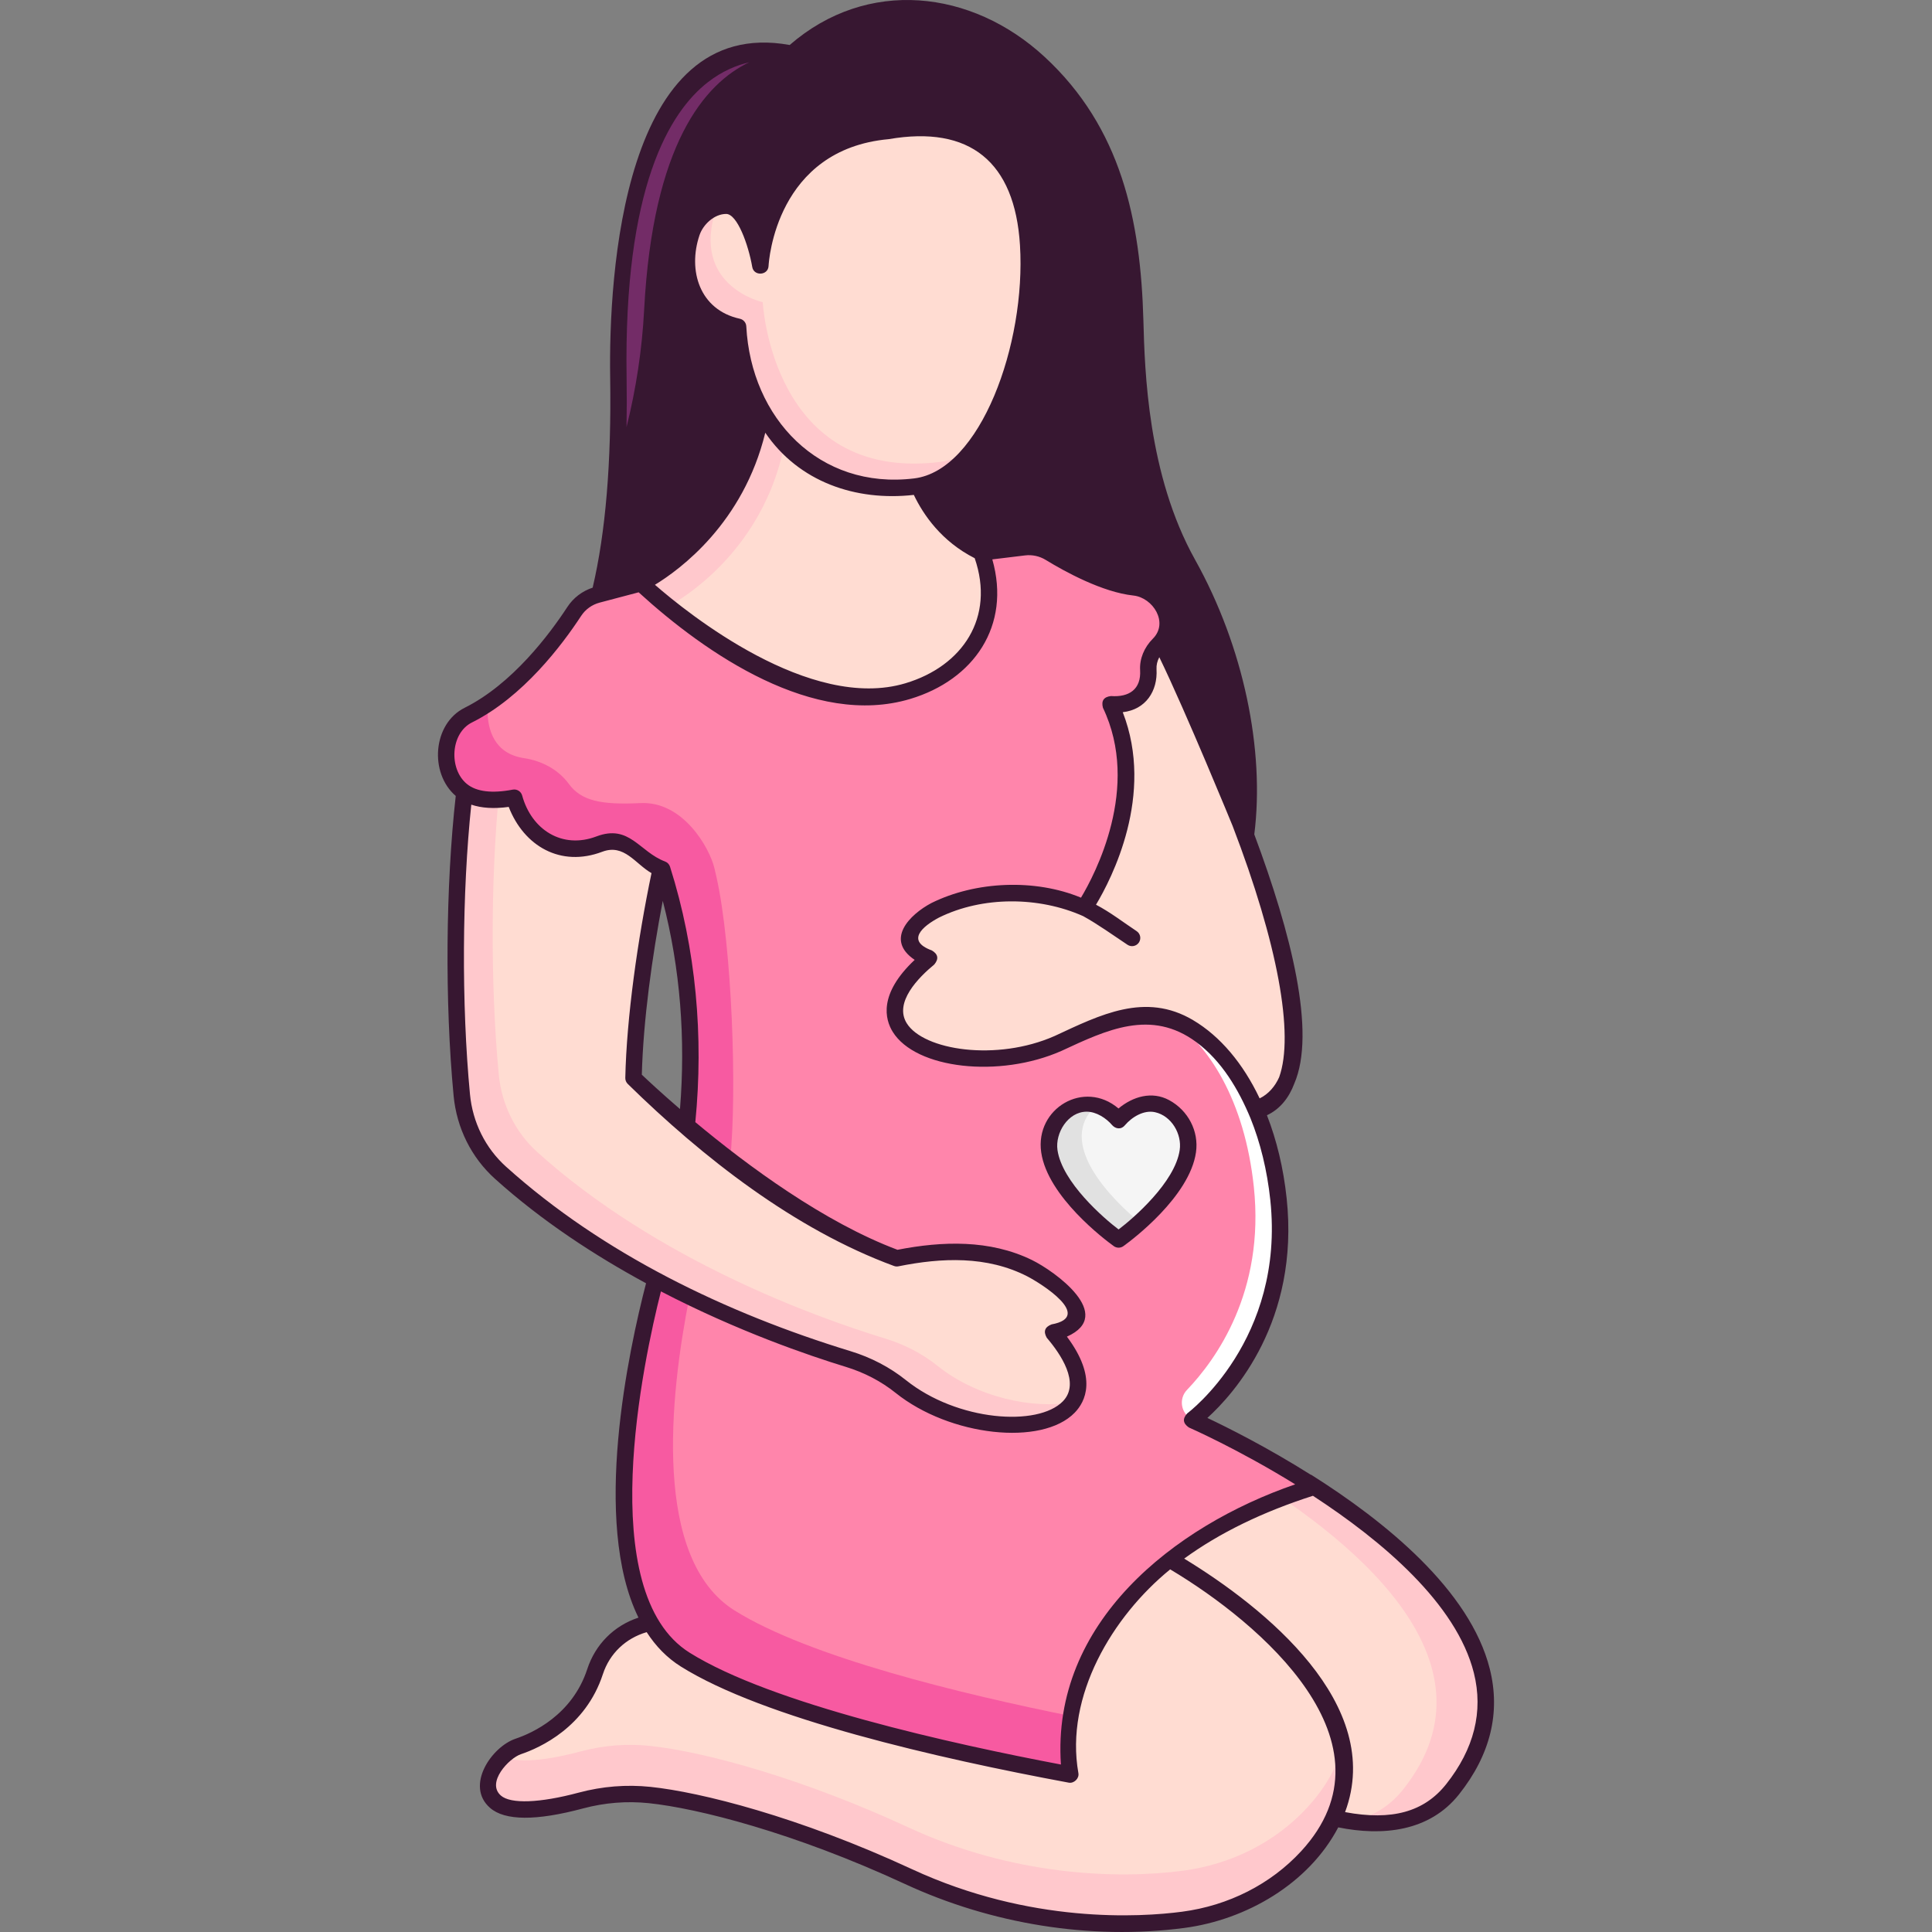
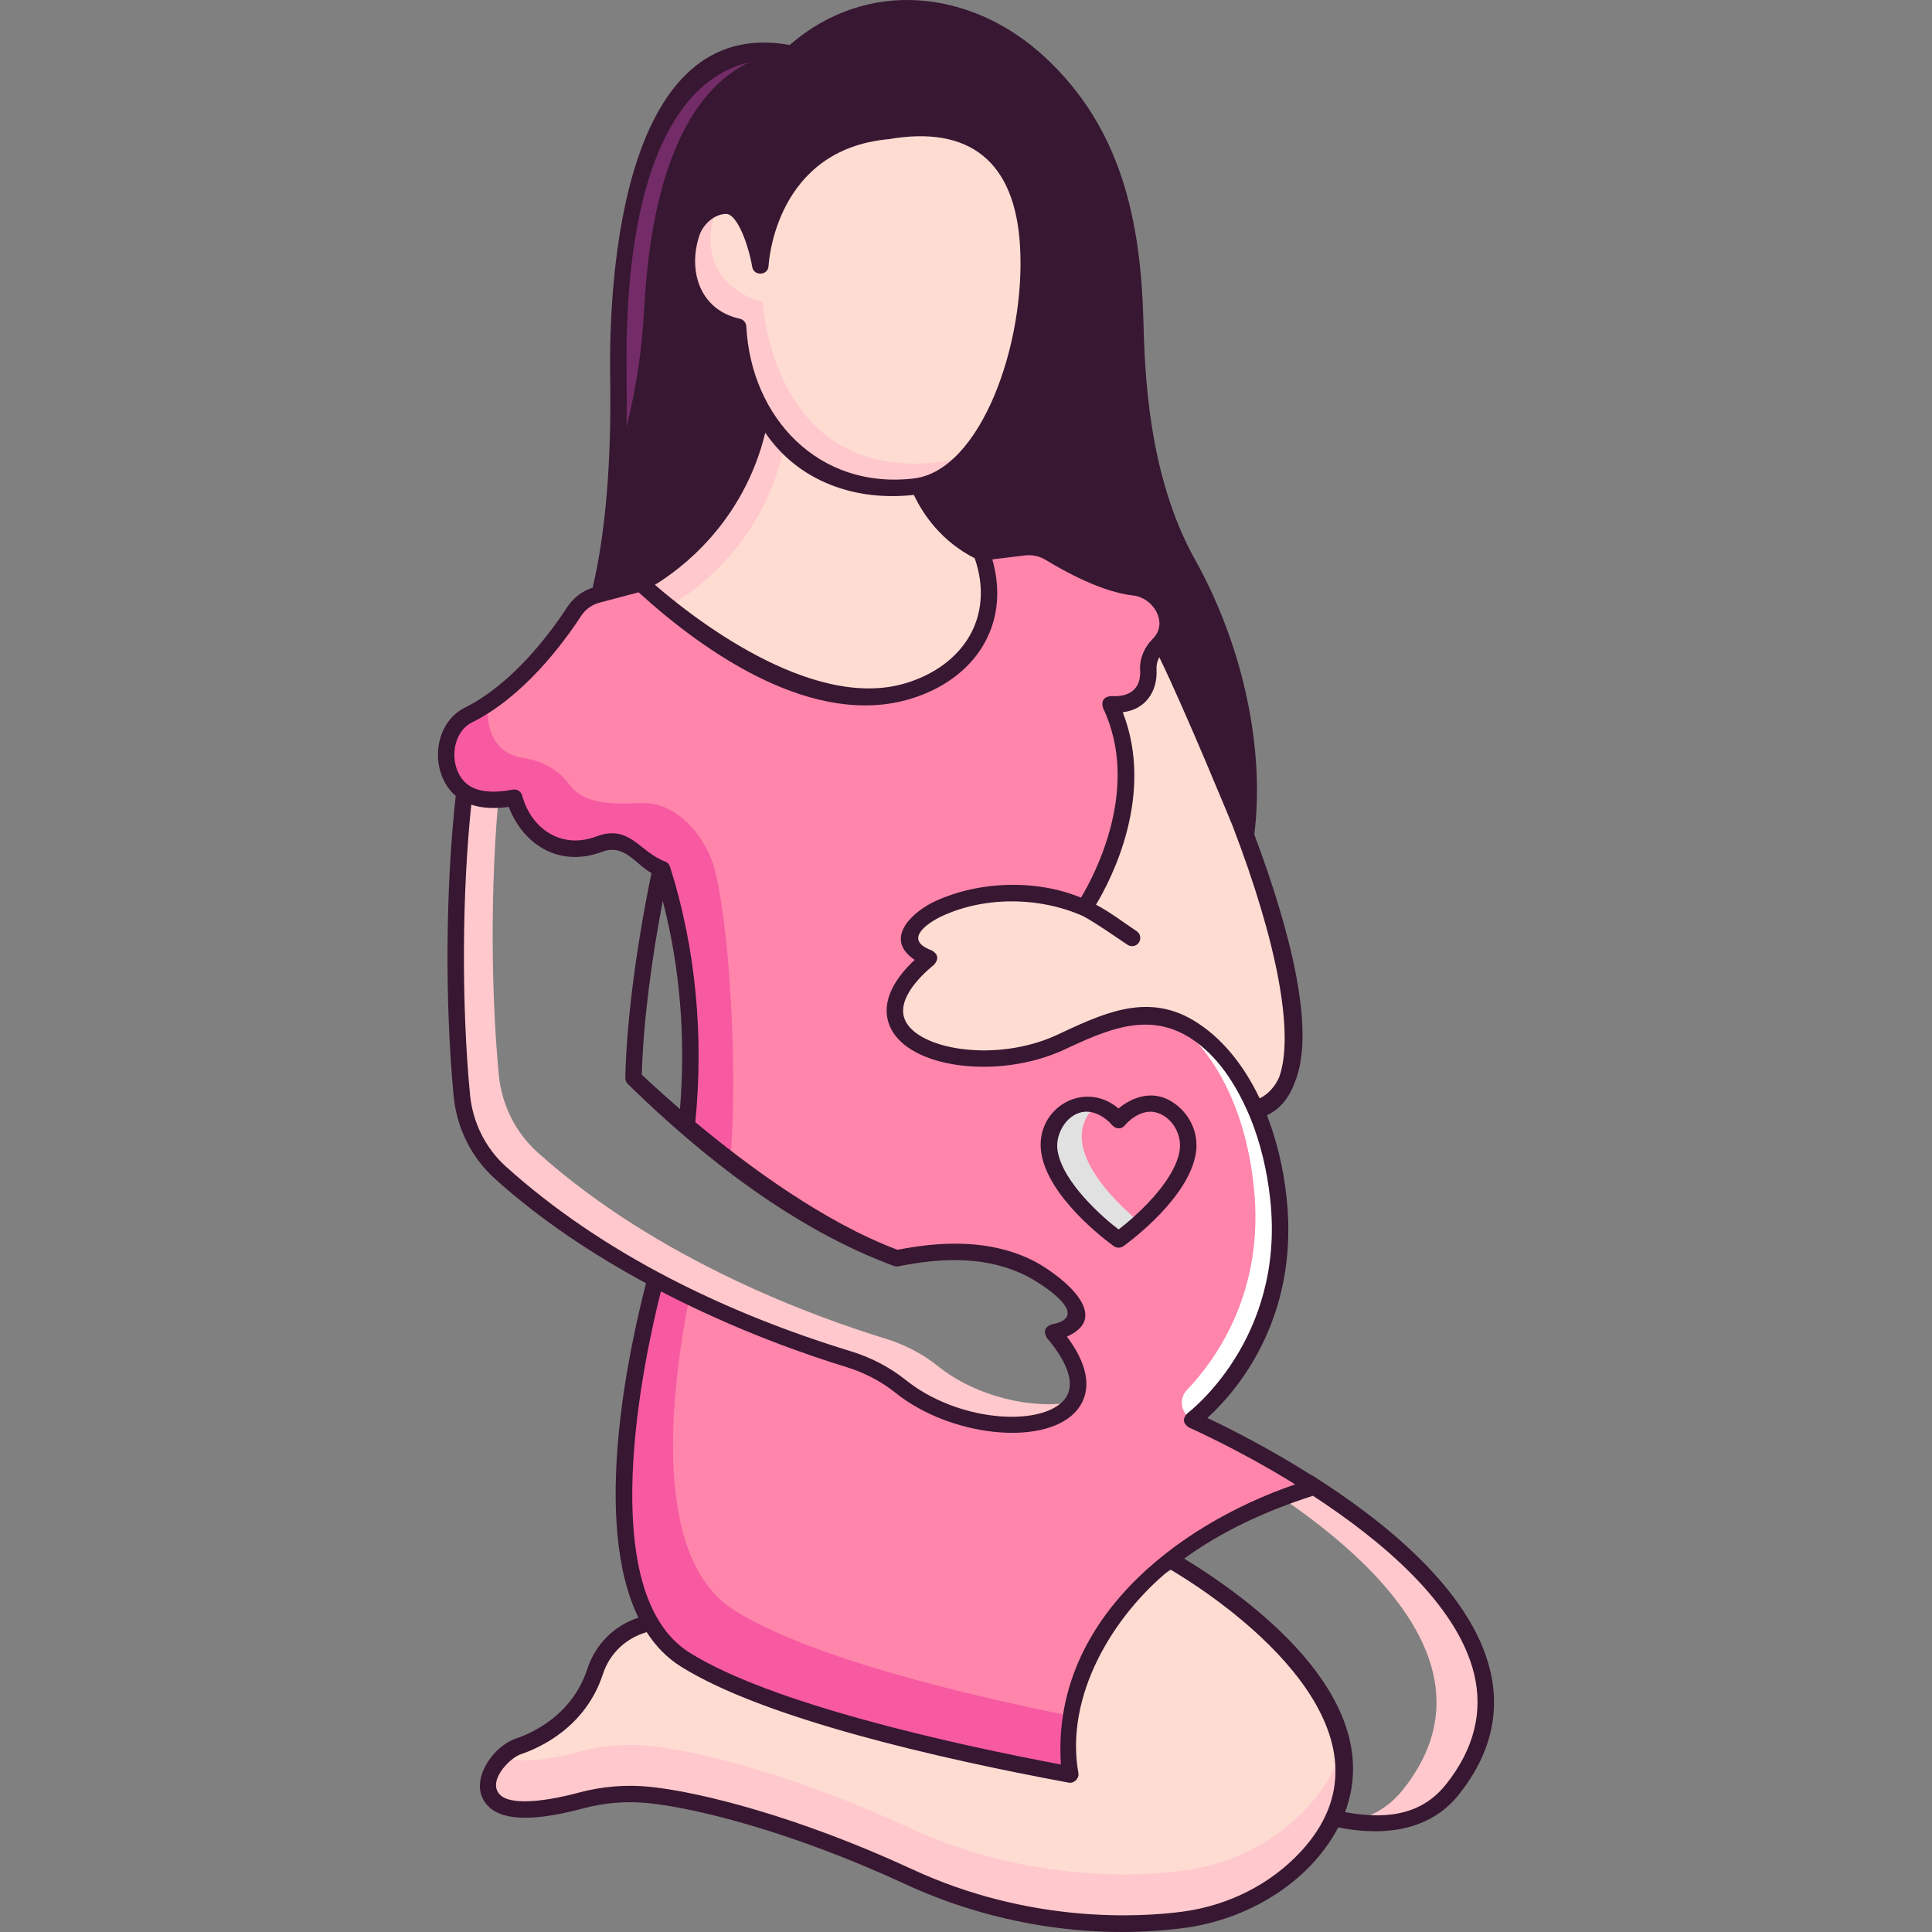
<svg xmlns="http://www.w3.org/2000/svg" id="Layer_1" height="512" viewBox="0 0 472 472" width="512">
  <rect x="0" y="0" width="472" height="472" fill="#808080" stroke="none" />
  <g>
    <g>
      <g>
        <g>
-           <path d="m291.252 346.906s100.471 43.821 63.615 90.238c-7.688 9.682-19.251 9.297-29.227 6.994l-49.77-30.301-14.76-50.673 41.327-4.666" fill="#ffdcd2" />
-         </g>
+           </g>
      </g>
      <g>
        <g>
          <path d="m291.252 346.906 11.184 11.591-.868.098c27.2 16.09 66.538 46.708 41.255 78.549-3.62 4.56-8.1 6.885-12.869 7.831 8.856 1.372 18.312.482 24.913-7.831 36.856-46.417-63.615-90.238-63.615-90.238z" fill="#ffc8cc" />
        </g>
      </g>
      <g>
        <g>
          <path d="m288.669 382.107s63.517 35.866 30.68 71.516c-7.897 8.573-18.718 13.883-30.291 15.407-16.266 2.142-41.694 1.213-67.112-10.565-25.418-11.779-49.553-18.502-63.226-19.927-5.645-.589-11.34-.119-16.821 1.349-8.939 2.394-23.69 4.942-22.422-4.771.514-3.94 3.363-7.175 7.138-8.446 5.886-1.982 15.155-7.242 18.759-18.265 10.723-32.792 82.291 7.921 82.291 7.921" fill="#ffdcd2" />
        </g>
      </g>
      <g>
        <g>
          <path d="m319.349 441.612c-7.897 8.573-18.718 13.883-30.291 15.407-16.266 2.142-41.694 1.213-67.112-10.565-25.418-11.779-49.553-18.502-63.226-19.927-5.645-.588-11.34-.119-16.821 1.349-6.029 1.615-14.696 3.293-19.314 1.239-1.659 1.579-2.802 3.659-3.107 6-1.268 9.712 13.482 7.165 22.422 4.771 5.481-1.468 11.177-1.937 16.821-1.349 13.673 1.425 37.808 8.148 63.226 19.927s50.846 12.707 67.112 10.565c11.573-1.524 22.394-6.834 30.291-15.407 8.726-9.474 10.648-18.962 8.765-27.789-1.15 5.186-3.888 10.485-8.766 15.779z" fill="#ffc8cc" />
        </g>
      </g>
      <g>
        <g>
          <g>
            <g opacity=".3">
              <g>
                <g>
                  <path d="m150.767 112.612-5.009 35.3c2.443-8.906 4.277-20.43 5.009-35.3z" fill="#ff5fe8" />
                </g>
              </g>
            </g>
          </g>
          <g>
            <g>
              <path d="m156.581 142.488s26.415-12.787 29.891-45.59c3.477-32.803 36.372 16.935 36.372 16.935s4.814 26.536 36.907 24.402c5.477-.364 1.957 10.898 3.902 12.206 9.455 6.359-9.519 17.93-9.519 17.93l-40.384 10.401s-33.43-7.734-32.896-8.534c.537-.8-24.273-27.75-24.273-27.75z" fill="#ffdcd2" />
            </g>
          </g>
          <g>
            <g>
              <path d="m192.494 102.902c1.604-15.132 9.468-12.696 17.475-5.684-9.636-10.656-21.486-19.291-23.496-.321-3.477 32.803-29.891 45.59-29.891 45.59s24.81 26.95 24.275 27.75c-.085.127.686.428 2.036.844-6.89-8.033-20.29-22.59-20.29-22.59s26.414-12.785 29.891-45.589z" fill="#ffc8cc" />
            </g>
          </g>
          <g>
            <g>
              <path d="m216.961 32.002c-29.597 2.667-31.202 32.892-31.202 32.892s-2.674-15.468-8.839-14.595c-3.655.518-6.741 3.009-7.921 6.498-6.472 19.141 11.322 23.033 11.322 23.033s2.23 44.064 43.279 39.036c28.707-3.516 41.642-87.89 6.466-87.841z" fill="#ffdcd2" />
            </g>
          </g>
          <g>
            <g>
              <path d="m186.343 73.824s-17.794-3.891-11.322-23.033c.001-.003.003-.006.004-.009-2.796.98-5.057 3.151-6.025 6.013-6.472 19.141 11.322 23.033 11.322 23.033s2.23 44.064 43.279 39.036c5.398-.661 10.237-4.182 14.304-9.461-2.574 1.878-5.344 3.097-8.283 3.456-41.049 5.029-43.279-39.035-43.279-39.035z" fill="#ffc8cc" />
            </g>
          </g>
        </g>
        <g>
          <g>
            <path d="m300.477 271.498c39.331 2.4-5.513-92.219-19.29-119.606-1.951-3.878-6.911-5.1-10.455-2.583l-50.223 24.157-62.901 4.233" fill="#ffdcd2" />
          </g>
          <g>
            <path d="m303.002 201.045c12.028 31.325 22.665 74.174-2.525 70.453 0 0-6.161-28.643-26.002-23.22l-13.116 5.225c-22.418 12.328-59.405 1.145-34.379-19.419 0 0-12.187-4.454 1.514-11.7 9.446-4.995 20.567-5.887 30.771-2.702 8.798 2.746 13.353 6.849 17.308 9.469" fill="#ffdcd2" />
          </g>
          <g>
            <g>
-               <path d="m219.097 307.406c6.452-1.3 11.88-1.669 16.283-1.569 8.146.186 16.068 2.942 22.485 7.951 12.134 9.471-.604 11.74-.604 11.74 21.065 24.585-17.308 29.194-37.238 13.171-3.793-3.049-8.182-5.268-12.84-6.692-16.803-5.136-55.543-19.061-84.904-45.496-5.446-4.904-8.768-11.713-9.46-18.998-2.242-23.594-2.064-55.603 1.299-79.225l39.198-2.092 13.6 4.978c-5.12 15.456-11.643 48.58-12.144 72.21 0-.002 33.259 32.591 64.325 44.022" fill="#ffdcd2" />
-             </g>
+               </g>
          </g>
          <g>
            <g>
              <path d="m229.055 333.694c-3.793-3.049-8.182-5.268-12.84-6.692-16.803-5.137-55.543-19.061-84.904-45.496-5.446-4.904-8.768-11.713-9.46-18.998-2.101-22.11-2.076-51.609.702-74.672l-8.436.45c-3.363 23.623-3.541 55.631-1.299 79.225.692 7.285 4.014 14.094 9.46 18.998 29.36 26.436 68.101 40.36 84.904 45.496 4.658 1.424 9.047 3.643 12.84 6.692 13.789 11.085 36.399 12.292 42.053 3.845-9.455 1.818-23.39-1.106-33.02-8.848z" fill="#ffc8cc" />
            </g>
          </g>
          <g>
            <g>
              <path d="m321.086 363.211c-15.712-10.146-29.834-16.305-29.834-16.305s24.901-18.157 21.088-53.959c-3.74-35.12-25.55-49.76-39.061-44.192l1.196-.477c-4.757 1.873-11.415 4.521-15.989 6.645-22.52 9.96-55.49-1.131-31.507-20.839 0 0-12.187-4.454 1.514-11.7 9.208-4.561 20.595-4.999 30.771-2.702 2.095.654 3.949 1.385 5.612 2.154v.001s17.802-25.923 6.391-49.79c8.287.587 9.499-4.592 9.276-8.439-.135-2.319.886-4.513 2.53-6.158 2.017-2.018 2.413-4.4 2.09-6.628-.579-3.998-4.013-6.884-8.04-7.318-7.25-.78-16.152-5.704-20.605-8.425-1.894-1.157-4.118-1.644-6.322-1.376l-10.448 1.267s10.581 25.295-17.936 33.863c-28.517 8.567-65.231-26.345-65.231-26.345l-10.595 2.8c-2.343.619-4.373 2.074-5.697 4.099-3.926 6.006-13.46 19.128-25.877 25.32-3.327 1.659-5.398 5.084-5.363 8.794.059 6.223 2.738 14.011 16.585 11.38 0 0 4.692 17.429 20.783 11.339 3.636-1.376 7.723-.29 10.334 2.584 1.309 1.44 2.98 2.774 5.028 3.542 1.255 3.96 2.347 7.991 3.257 12.074 3.703 16.604 4.503 33.691 2.733 50.577 12.531 10.525 32.333 25.419 51.33 32.409 6.765-1.363 12.404-1.703 16.917-1.551 7.977.269 15.623 3.055 21.9 7.971 12.051 9.439-.653 11.701-.653 11.701 21.044 24.561-17.232 29.184-37.18 13.218-3.818-3.056-8.209-5.306-12.89-6.737-10.053-3.073-27.968-9.297-47.028-19.465-4.463 16.74-18.374 76.875 7.255 92.916 21.013 13.152 67.324 23.124 94.067 28.092-.002.001-8.864-48.928 59.599-70.34z" fill="#ff85ab" />
            </g>
          </g>
          <g>
            <g>
              <path d="m175.071 214.412c-.177-.793-.36-1.583-.551-2.373-1.188-4.901-7.622-16.343-18.036-15.839-9.649.467-14.472-.535-17.515-4.688-2.591-3.536-6.629-5.64-10.971-6.297-7.238-1.095-8.868-6.884-8.914-11.724-.005-.544.048-1.077.131-1.604-1.547 1.039-3.147 1.995-4.804 2.821-3.327 1.659-5.398 5.084-5.363 8.794.059 6.223 2.738 14.011 16.585 11.38 0 0 4.698 17.452 20.815 11.327 3.63-1.38 7.693-.276 10.302 2.595 1.309 1.441 2.98 2.775 5.028 3.543 1.255 3.96 2.347 7.991 3.257 12.074 3.703 16.604 4.503 33.691 2.733 50.577 3.122 2.623 6.697 5.517 10.598 8.492 1.769-16.887.408-52.474-3.295-69.078z" fill="#f75aa1" />
            </g>
          </g>
          <g>
            <g>
              <path d="m306.318 289.944c2.734 25.676-9.299 42.277-16.325 49.613-2.122 2.216-1.479 5.835 1.275 7.194l.114.056c1.835-1.398 24.617-19.495 20.958-53.861-2.72-25.538-14.994-40.236-26.684-44.22 9.601 6.355 18.41 20.066 20.662 41.218z" fill="#fff" />
            </g>
          </g>
          <g>
            <g>
              <path d="m168.45 316.756c-2.725-1.324-5.491-2.721-8.287-4.212-4.463 16.74-18.374 76.875 7.255 92.916 21.013 13.152 67.324 23.124 94.067 28.092 0 0-1.049-5.795.365-14.27-27.005-5.435-64.186-14.439-82.388-25.832-20.045-12.545-15.904-52.06-11.012-76.694z" fill="#f75aa1" />
            </g>
          </g>
        </g>
      </g>
    </g>
    <g>
      <g>
        <g>
-           <path d="m273.278 302.816c1.911-1.173 24.627-18.568 14.409-29.848-7.217-7.967-14.409.66-14.409.66h.002s-7.192-8.627-14.409-.66c-10.218 11.28 12.497 28.675 14.409 29.848" fill="#f5f5f5" />
-         </g>
+           </g>
      </g>
      <g>
        <g>
          <path d="m266.9 270.967c.332-.366.663-.686.994-.984-2.576-.818-5.796-.576-9.023 2.986-10.217 11.279 12.493 28.671 14.408 29.847.526-.323 2.622-1.873 5.171-4.178-6.332-5.225-19.879-18.477-11.55-27.671z" fill="#e1e1e1" />
        </g>
      </g>
    </g>
    <path d="m363.971 407.747c-4.822-19.283-25.637-36.105-43.655-47.461-.011.013-.023.025-.035.037-10.749-6.782-20.601-11.683-25.312-13.911 6.444-5.839 22.562-23.672 19.366-53.677-.783-7.354-2.439-14.195-4.815-20.274 3.271-1.512 5.431-4.393 6.665-7.69 5.427-12.49-.766-36.882-9.754-60.925 2.589-20.488-2.546-45.758-14.466-67.105-11.597-20.766-12.292-46.205-12.626-58.43-.673-24.58-5.428-47.131-24.15-64.431-17.769-16.419-43.292-19.374-62.263-2.888-40.799-7.408-44.247 56.365-43.858 81.258.325 20.756-1.121 37.898-4.278 51.317-2.54.836-4.72 2.489-6.183 4.727-4.386 6.71-13.479 18.831-25.094 24.624-7.813 3.895-8.672 15.959-2.171 21.537-2.451 21.809-2.705 50.278-.522 73.246.75 7.89 4.342 15.098 10.114 20.295 11.48 10.337 24.414 18.754 36.901 25.514-4.215 16.235-13.325 58.313-1.852 81.687-6.022 1.978-10.547 6.567-12.515 12.586-3.681 11.255-13.46 15.63-17.493 16.989-5.911 1.99-12.397 11.544-6.25 16.907 3.617 3.156 11.252 3.203 22.696.139 5.295-1.418 10.71-1.851 16.092-1.291 11.883 1.239 35.405 7.155 62.589 19.752 20.979 9.721 45.226 13.762 68.22 10.734 15.156-1.996 30.375-10.795 37.62-24.575 10.773 2.178 22.25 1.078 29.499-8.052 7.667-9.655 10.2-19.964 7.53-30.639zm-62.843-205.986c11.039 28.751 15.097 51.026 11.384 61.395-.968 2.193-2.579 4.121-4.772 5.188-4.032-8.496-9.598-15.164-16.261-19.116-11.698-6.94-22.725-1.282-33.806 3.864-14.216 6.288-32.06 3.498-36.154-3.111-3.149-5.083 2.87-11.175 6.738-14.353 1.132-1.367.936-2.509-.586-3.424-6.45-2.356-2.277-5.915 1.716-8.028 10.642-5.271 24.447-5.182 35.237-.359 3.72 2.056 7.23 4.609 10.838 7.001.922.611 2.169.361 2.783-.56.613-.921.362-2.163-.561-2.775-3.313-2.194-6.381-4.599-9.923-6.456 3.785-6.31 14.406-26.81 6.535-47.031 5.606-.638 8.561-5.15 8.251-10.505-.058-.997.181-1.997.68-2.934 6.503 13.379 17.901 41.204 17.901 41.204zm-130.227-144.325c.876-2.59 3.603-5.17 6.504-5.17 2.691 0 5.413 7.427 6.376 12.969.398 2.285 3.859 2.083 3.982-.236.062-1.163 1.829-28.512 29.363-31.003 19.804-3.423 30.796 5.506 32.061 25.887 1.502 24.198-9.687 55.017-25.833 56.995-23.233 2.843-39.854-14.723-41.029-37.152-.047-.9-.692-1.66-1.575-1.853-9.841-2.155-12.772-11.793-9.849-20.437zm16.062 48.277c8.176 12.018 22.086 16.791 36.292 15.194 2.343 4.902 6.791 11.369 14.873 15.468 4.981 14.47-2.924 26.344-16.895 30.542-23.352 7.016-53.243-17.09-61.229-24.05 6.153-3.74 21.575-15.078 26.959-37.154zm-63.339 179.311c-5.025-4.524-8.153-10.811-8.807-17.701-2.103-22.132-1.925-49.427.323-70.741 2.52.853 5.57 1.045 9.143.55 3.733 9.605 12.694 14.801 22.845 10.96 5.374-2.033 8.074 2.963 12.039 5.218-3.37 16.163-6.088 35.241-6.402 50.03-.012.552.205 1.083.6 1.47 18.31 17.947 40.729 35.53 65.037 44.475.349.129.727.156 1.092.084 10.575-2.13 21.642-2.594 31.472 2.451 3.315 1.701 16.302 9.833 5.942 11.738-1.659.638-2.05 1.728-1.173 3.271 3.328 3.884 8.265 11.065 3.937 15.515-6.094 6.267-25.779 4.891-38.334-5.158-3.949-3.161-8.511-5.547-13.559-7.089-30.302-9.264-60.484-23.76-84.155-45.073zm38.293-64.937c4.309 16.542 5.592 33.843 4.207 50.862-4.7-4.046-8.014-7.151-9.324-8.398.358-13.271 2.495-28.782 5.117-42.464zm-.447 95.409c18.748 9.745 36.203 15.697 45.133 18.427 4.559 1.394 8.671 3.541 12.222 6.384 13.231 10.592 35.71 13.071 43.729 4.824 2.612-2.686 5.603-8.547-1.902-18.581 11.937-5.308-3.003-16.014-8.56-18.726-10.265-5.01-21.866-4.628-32.828-2.491-17.929-6.731-36.583-20.504-49.392-31.187 2.062-20.936.184-42.313-6.18-62.402-.186-.586-.631-1.055-1.208-1.271-6.311-2.365-8.67-9.196-16.78-6.124-8.372 3.168-15.846-1.648-18.132-9.987-.272-1.012-1.277-1.644-2.315-1.447-5.11.972-8.874.504-11.187-1.385-4.452-3.638-4.052-12.392 1.239-15.032 12.462-6.214 22.053-18.968 26.661-26.017 1.05-1.606 2.659-2.763 4.53-3.258l9.525-2.517c16.539 15.098 42.819 33.117 66.367 26.044 15.495-4.655 24.668-17.829 20.038-34.088l8.008-.971c1.742-.211 3.529.177 5.032 1.096 4.749 2.902 13.847 7.891 21.438 8.708 4.779.515 8.658 6.628 4.743 10.543-2.138 2.139-3.272 4.941-3.112 7.686.27 4.67-2.666 6.649-7.13 6.327-1.75.206-2.401 1.159-1.954 2.858 9.309 19.471-2.009 40.812-5.358 46.399-11.183-4.653-25.697-4.066-36.544 1.308-5.297 2.802-11.432 8.944-4.09 13.887-8.875 8.344-7.254 14.526-5.36 17.582 5.616 9.067 26.022 11.379 41.231 4.652 11.06-5.134 21.865-10.324 32.93-2.145 6.215 4.595 10.345 11.615 13.253 18.63 2.385 5.908 4.051 12.642 4.827 19.935 3.638 34.164-20.039 51.958-20.277 52.132-1.207 1.296-1.08 2.446.381 3.45.128.056 12.048 5.287 25.975 13.895-29.662 10.21-59.589 33.813-57.227 68.451-26.398-4.998-70.692-14.791-90.711-27.321-23.583-14.76-11.221-71.655-7.015-88.268zm156.401 136.772c-7.4 8.034-17.726 13.282-29.075 14.776-10.201 1.342-37.053 3.019-66.003-10.396-27.632-12.804-51.673-18.832-63.863-20.103-5.875-.612-11.778-.139-17.551 1.406-9.503 2.544-16.609 2.811-19.011.715-3.637-3.176 1.994-9.127 4.891-10.102 4.607-1.552 15.781-6.563 20.025-19.541 1.66-5.076 5.597-8.79 10.702-10.277 2.195 3.4 4.944 6.267 8.365 8.408 20.205 12.647 62.687 22.405 94.767 28.364 1.239.228 2.576-1.007 2.343-2.32-3.359-18.849 8.344-38.333 22.423-49.791 21.981 13.107 56.384 42.374 31.987 68.861zm35.423-16.367c-5.368 6.76-13.254 8.949-24.684 6.811 9.813-26.323-19.71-49.99-39.309-61.934 8.575-6.244 19.131-11.403 31.455-15.348 16.775 10.933 35.077 26.307 39.321 43.289 2.351 9.406.069 18.552-6.783 27.182z" fill="#371731" />
    <path d="m172.985 20.048c-9.479 7.343-20.627 25.82-19.903 72.14.066 4.197.058 8.249-.02 12.163 2.349-9.395 3.801-18.998 4.307-28.678 2.115-40.451 14.769-55.279 25.668-60.453-3.065.702-6.555 2.119-10.052 4.828z" fill="#ff5fe8" opacity=".3" />
    <g>
      <g>
        <path d="m273.28 304.819c-.462 0-.926-.166-1.281-.459-1.978-1.425-16.069-12.004-17.626-22.845-1.54-10.72 10.483-17.868 18.882-10.707 3.493-2.919 8.168-4.317 12.385-2.032 4.612 2.498 7.29 7.559 6.546 12.74-1.557 10.841-15.649 21.421-17.626 22.846-.356.289-.82.457-1.28.457zm-7.8-33.227c-4.582 0-7.724 5.246-7.134 9.354 1.134 7.89 11.348 16.713 14.932 19.42 3.585-2.707 13.799-11.53 14.933-19.42.561-3.905-1.996-8.327-6.022-9.226-2.737-.611-5.649 1.168-7.372 3.193-1.022 1.208-2.365.784-3.082-.004-1.483-1.743-3.882-3.317-6.255-3.317z" fill="#371731" />
      </g>
    </g>
  </g>
</svg>